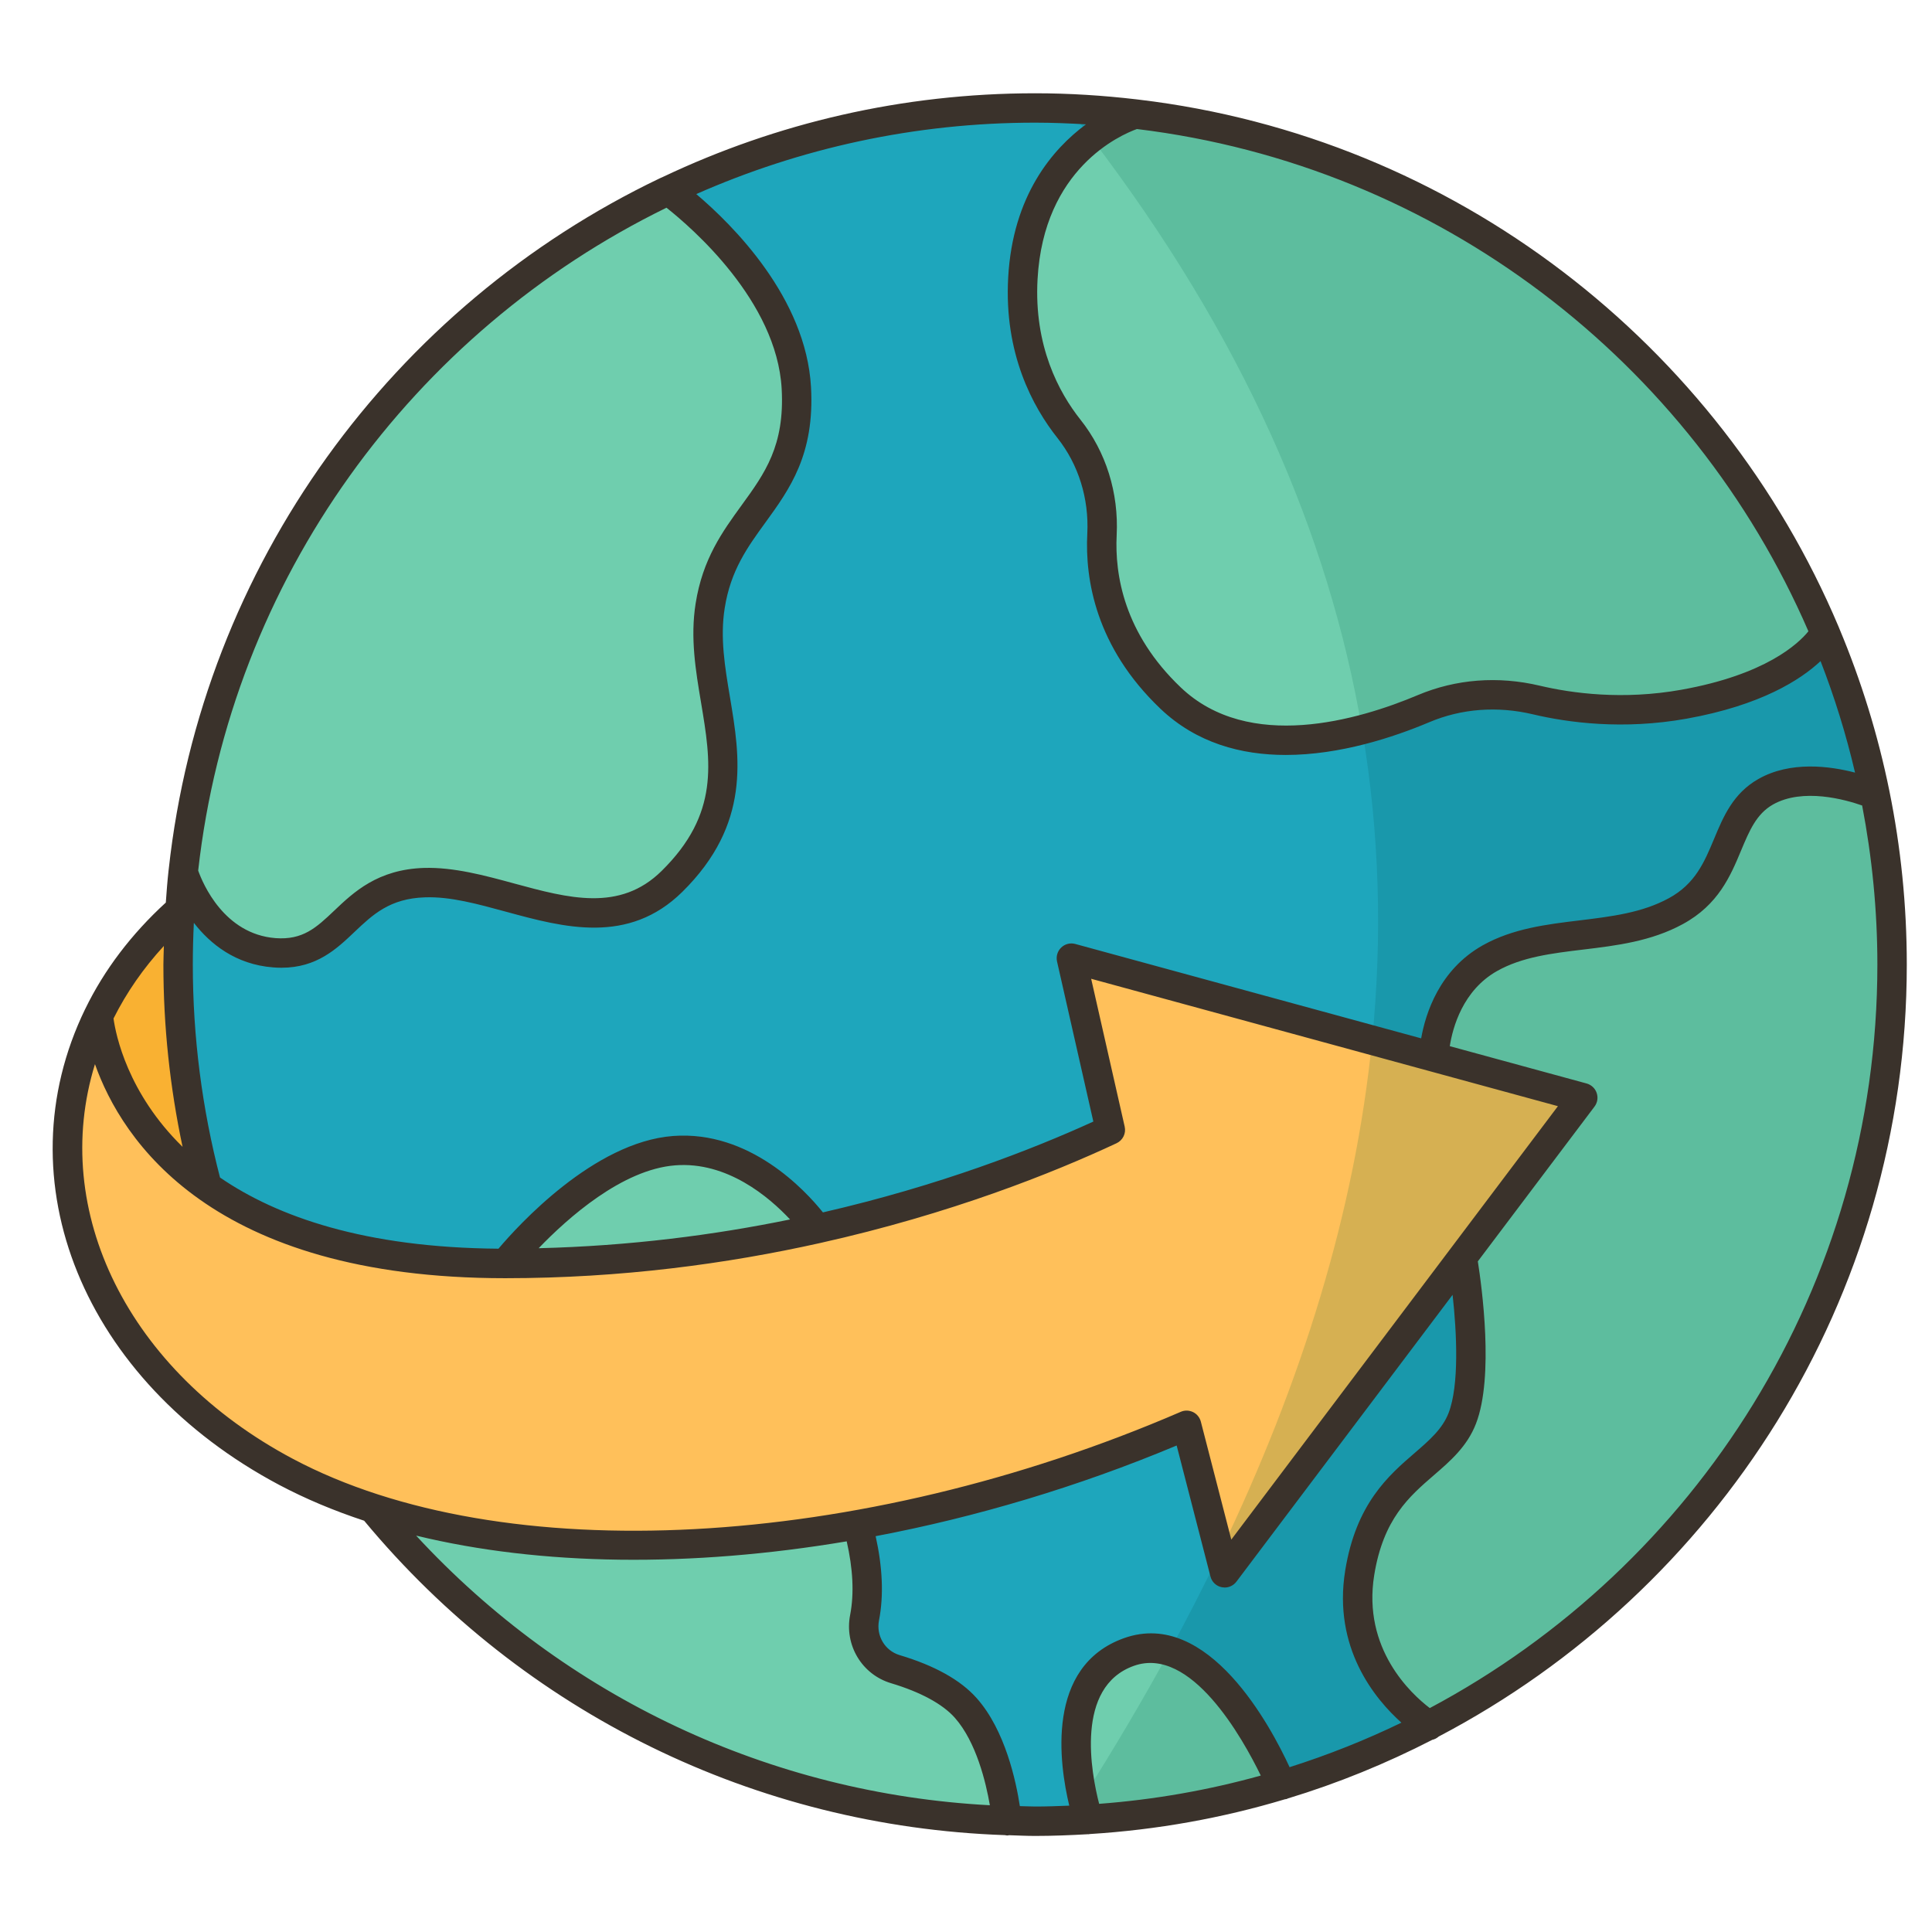
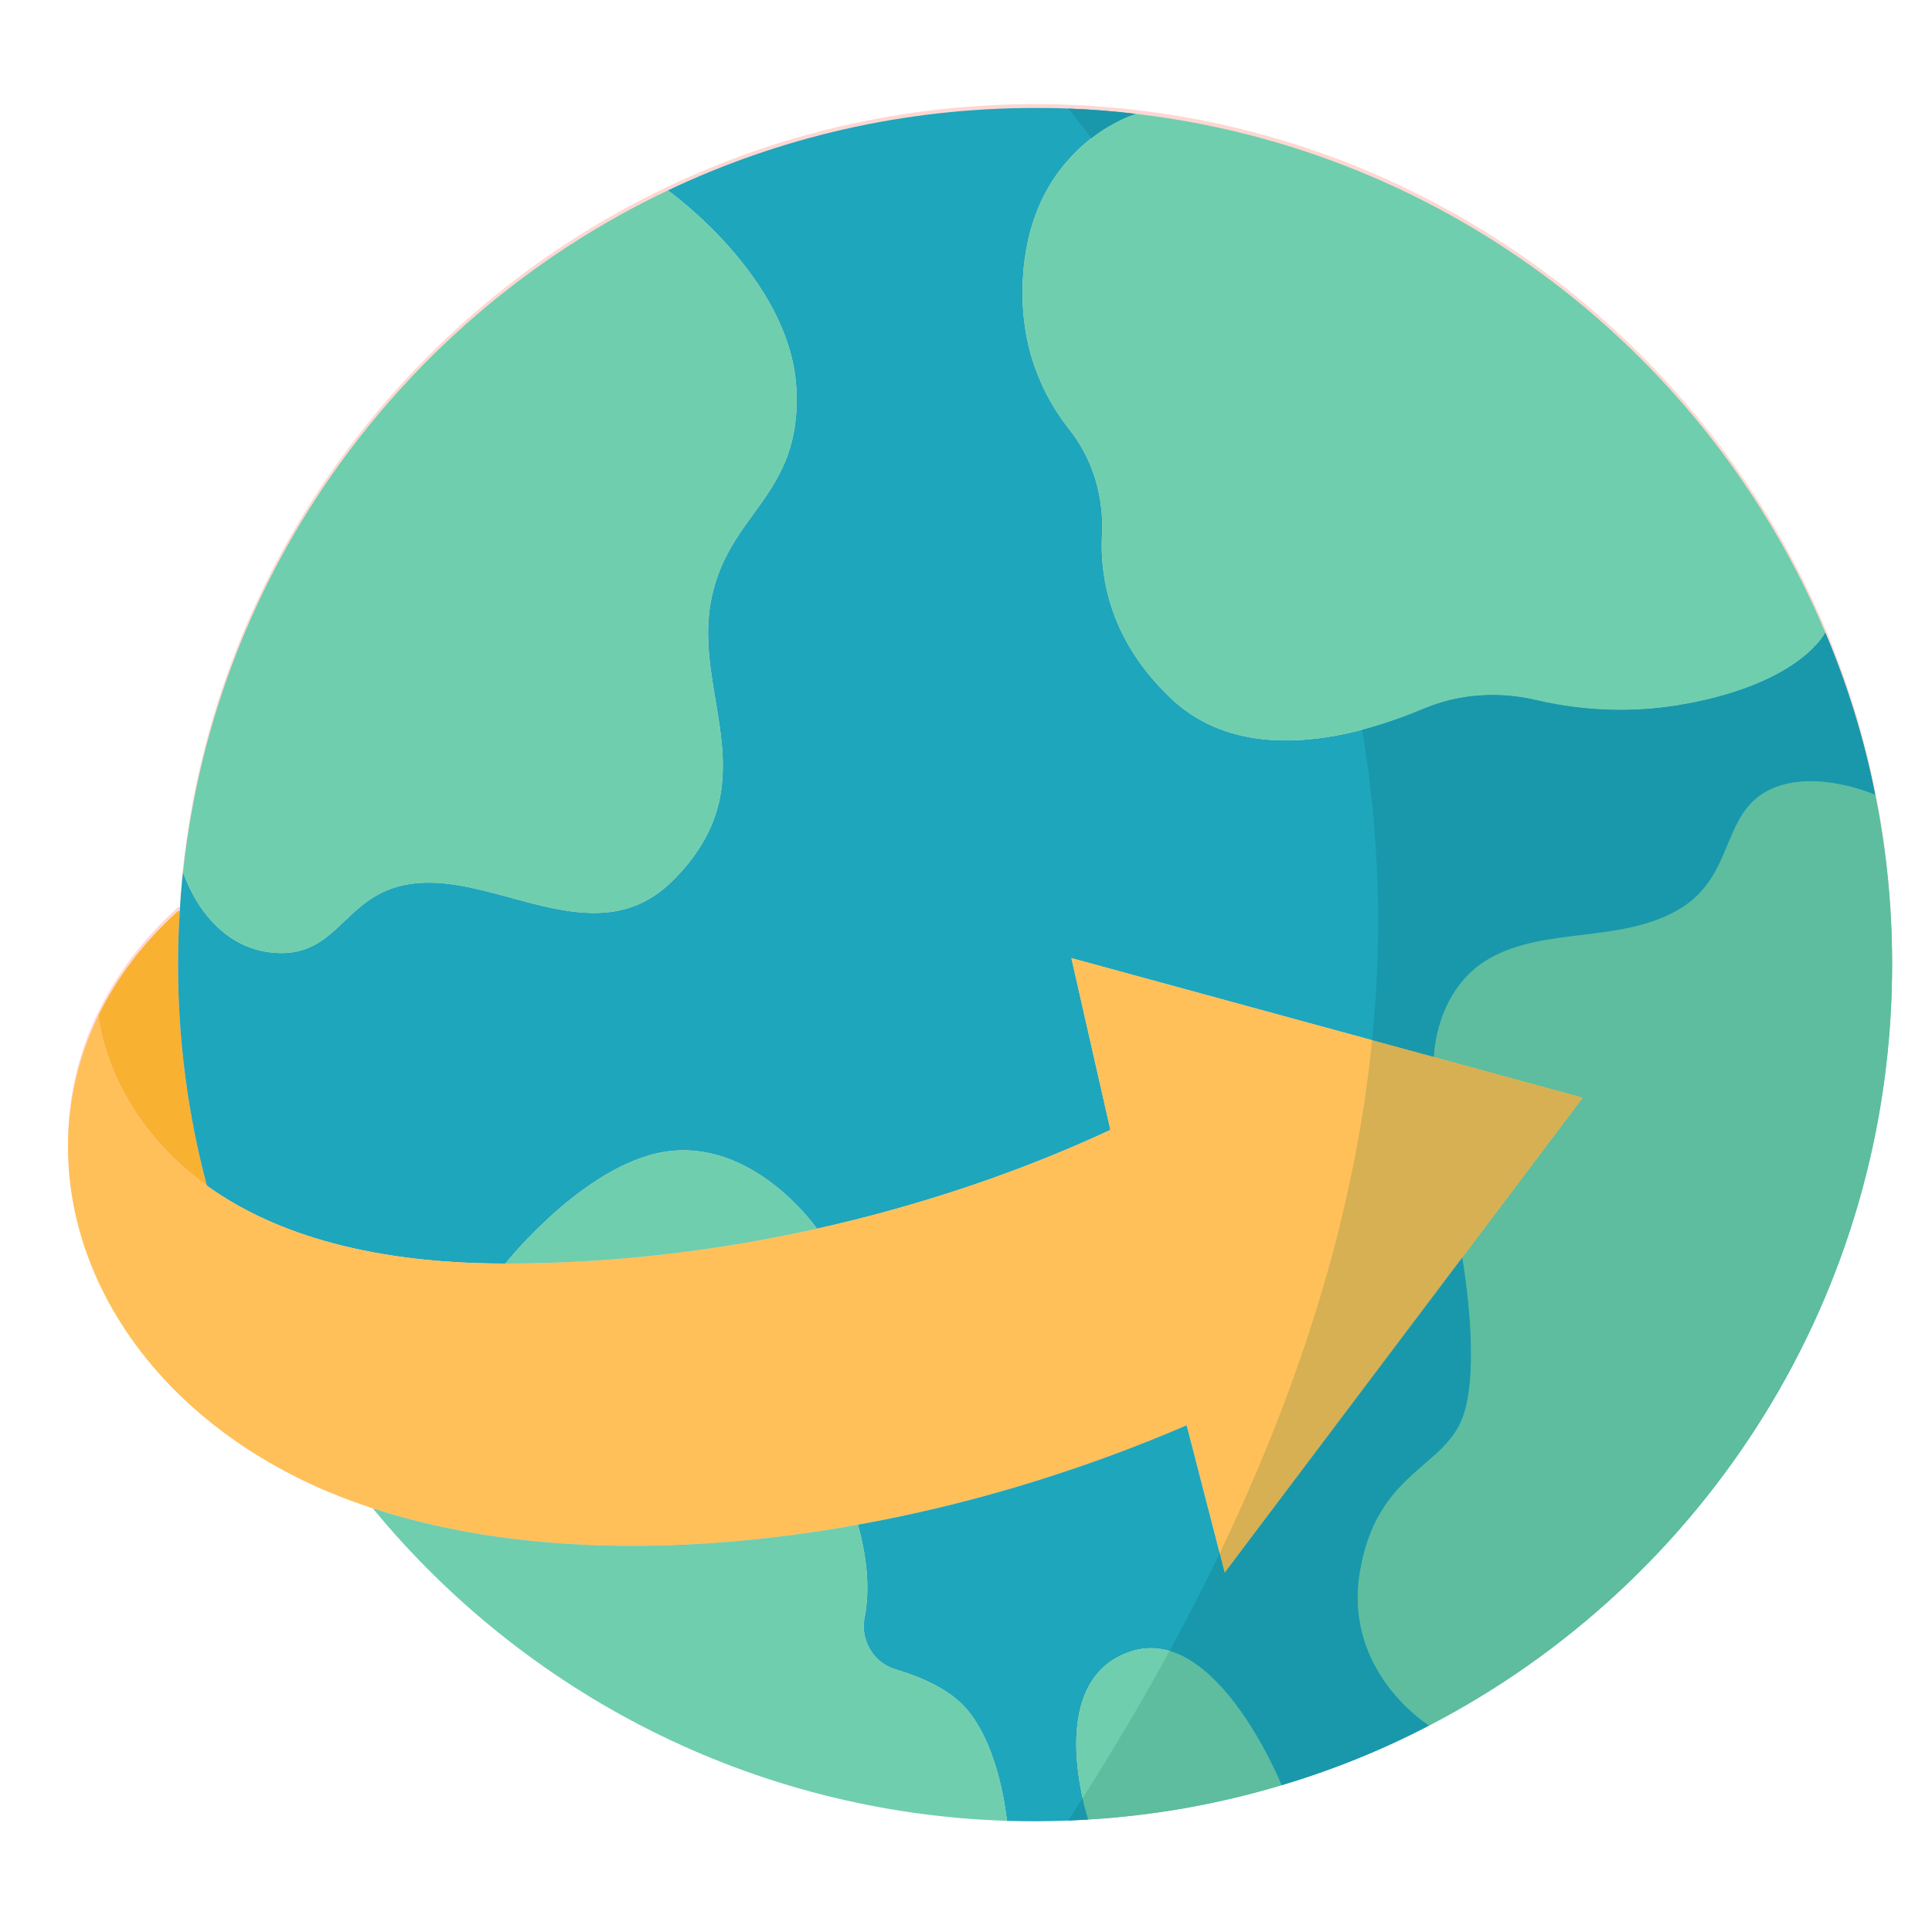
<svg xmlns="http://www.w3.org/2000/svg" width="300" viewBox="0 0 224.88 225" height="300" preserveAspectRatio="xMidYMid meet">
  <defs>
    <clipPath id="e29ad486da">
-       <path d="M 6.074 10.855 L 222.004 10.855 L 222.004 213.812 L 6.074 213.812 Z M 6.074 10.855 " clip-rule="nonzero" />
-     </clipPath>
+       </clipPath>
  </defs>
  <path fill="#ffd7d2" d="M 218.324 92.117 C 217.02 85.555 215.051 79.238 212.516 73.227 C 198.844 40.777 168.52 17.055 132.215 12.809 L 132.203 12.809 C 128.359 12.348 124.438 12.125 120.484 12.125 C 105.184 12.125 90.672 15.57 77.723 21.73 C 47.09 36.273 25.039 65.945 21.25 101.086 C 21.086 102.609 20.965 104.137 20.879 105.676 L 20.668 105.66 C 16.594 109.34 13.527 113.453 11.402 117.816 C 2.426 136.297 10.785 159.035 33.266 170.973 C 36.418 172.648 39.789 174.051 43.371 175.215 L 43.371 175.234 C 61.016 196.695 87.473 210.648 117.191 211.605 C 118.277 211.645 119.387 211.66 120.484 211.66 C 122.57 211.66 124.625 211.59 126.68 211.449 C 134.465 210.988 141.984 209.617 149.18 207.465 C 155.156 205.684 160.91 203.352 166.359 200.516 C 198.402 183.918 220.293 150.457 220.293 111.895 C 220.293 105.125 219.621 98.504 218.324 92.117 " fill-opacity="1" fill-rule="nonzero" />
  <path fill="#f9b132" d="M 20.676 106.102 L 20.879 106.121 C 20.742 108.176 20.676 110.25 20.676 112.336 C 20.676 121.238 21.84 129.836 24.027 138.059 C 12.312 129.637 11.406 118.352 11.406 118.262 C 13.527 113.895 16.594 109.789 20.676 106.102 " fill-opacity="1" fill-rule="nonzero" />
  <path fill="#6fceae" d="M 220.293 112.336 C 220.293 150.898 198.402 184.359 166.367 200.957 C 166.367 200.957 156.406 194.809 158.293 183.164 C 160.184 171.535 167.957 171.055 170.234 165.184 C 172.516 159.309 170.234 146.453 170.234 146.453 L 184.266 127.836 L 166.93 123.105 C 166.93 123.105 167.047 115.199 173.461 111.582 C 179.883 107.988 188.328 109.801 195.094 106.121 C 201.875 102.438 200.336 95.18 205.562 92.215 C 210.801 89.238 218.324 92.559 218.324 92.559 C 219.629 98.945 220.293 105.574 220.293 112.336 " fill-opacity="1" fill-rule="nonzero" />
  <path fill="#1ea6bc" d="M 218.324 92.559 C 218.324 92.559 210.801 89.238 205.562 92.215 C 200.336 95.18 201.875 102.438 195.094 106.121 C 188.328 109.801 179.883 107.988 173.461 111.582 C 167.047 115.199 166.93 123.105 166.93 123.105 L 124.715 111.582 L 129.258 131.59 C 127.82 132.25 126.191 132.988 124.359 133.762 C 117.266 136.773 107.238 140.383 95.082 143.094 C 95.082 143.094 88.293 133.246 78.445 134.004 C 68.594 134.773 58.797 147.152 58.797 147.152 C 41.918 147.152 31.035 143.129 24.027 138.078 L 24.027 138.059 C 21.84 129.836 20.676 121.238 20.676 112.336 C 20.676 110.25 20.742 108.176 20.879 106.121 C 20.965 104.578 21.086 103.059 21.258 101.535 C 21.258 101.535 23.863 110.336 31.891 110.965 C 39.93 111.582 39.984 103.074 49.387 102.797 C 52.613 102.699 56.02 103.629 59.438 104.559 C 66.004 106.344 72.641 108.129 78.203 102.645 C 89.426 91.566 80.926 81.445 82.641 70.555 C 84.371 59.664 93.402 58.086 92.68 45.176 C 91.961 32.281 77.723 22.172 77.723 22.172 C 90.676 16.012 105.184 12.574 120.484 12.574 C 121.789 12.574 123.074 12.586 124.359 12.641 C 126.996 12.742 129.617 12.949 132.203 13.258 C 131.996 13.324 127.906 14.574 124.359 18.613 C 121.734 21.543 119.418 25.945 119.066 32.434 C 118.617 40.469 121.48 46.199 124.359 49.867 L 124.426 49.953 C 127.203 53.434 128.5 57.801 128.281 62.234 C 128.008 67.438 129.305 74.664 136.266 81.293 C 144.777 89.406 157.922 85.828 165.75 82.523 C 169.891 80.777 174.484 80.488 178.875 81.531 C 183.117 82.523 189.152 83.246 196.051 82.008 C 209.672 79.578 212.516 73.672 212.516 73.672 C 215.051 79.68 217.027 86 218.324 92.559 " fill-opacity="1" fill-rule="nonzero" />
  <path fill="#6fceae" d="M 212.516 73.672 C 212.516 73.672 209.672 79.578 196.051 82.008 C 189.152 83.246 183.117 82.523 178.875 81.531 C 174.484 80.488 169.891 80.777 165.75 82.523 C 157.922 85.828 144.777 89.406 136.266 81.293 C 129.305 74.664 128.008 67.438 128.281 62.234 C 128.5 57.801 127.203 53.434 124.426 49.953 L 124.359 49.867 C 121.48 46.199 118.617 40.469 119.066 32.434 C 119.418 25.945 121.734 21.543 124.359 18.613 C 127.906 14.574 131.996 13.324 132.203 13.258 L 132.223 13.258 C 168.52 17.504 198.852 41.219 212.516 73.672 " fill-opacity="1" fill-rule="nonzero" />
  <path fill="#ffc05a" d="M 184.266 127.836 L 170.234 146.453 L 142.566 183.164 L 138.133 165.992 C 125.832 171.297 112.773 175.234 99.859 177.562 C 79.453 181.262 59.445 180.934 43.375 175.664 C 39.789 174.5 36.418 173.094 33.266 171.414 C 10.785 159.484 2.426 136.738 11.406 118.262 C 11.406 118.352 12.312 129.637 24.027 138.059 L 24.027 138.078 C 31.035 143.129 41.918 147.152 58.797 147.152 C 72.188 147.152 84.453 145.457 95.082 143.094 C 110.379 139.684 122.285 134.859 129.258 131.59 L 124.715 111.582 L 166.93 123.105 L 184.266 127.836 " fill-opacity="1" fill-rule="nonzero" />
  <path fill="#1ea6bc" d="M 170.234 165.184 C 167.957 171.055 160.184 171.535 158.293 183.164 C 156.406 194.809 166.367 200.957 166.367 200.957 C 160.918 203.797 155.164 206.125 149.18 207.906 C 149.18 207.906 141.492 188.816 131.434 192.395 C 121.582 195.871 126.465 211.219 126.688 211.898 C 125.918 211.953 125.129 211.984 124.359 212.02 C 123.074 212.074 121.789 212.105 120.484 212.105 C 119.387 212.105 118.277 212.086 117.199 212.055 C 117.199 212.055 116.457 203.457 112.398 198.902 C 110.414 196.66 107.086 195.258 104.207 194.398 C 101.66 193.625 100.113 191.008 100.629 188.387 C 101.266 185.117 100.938 181.504 99.859 177.582 L 99.859 177.562 C 108.051 176.09 116.289 173.973 124.359 171.25 C 129.035 169.691 133.629 167.926 138.133 165.992 L 142.566 183.164 L 170.234 146.453 C 170.234 146.453 172.516 159.309 170.234 165.184 " fill-opacity="1" fill-rule="nonzero" />
  <path fill="#6fceae" d="M 149.18 207.906 C 141.984 210.066 134.465 211.438 126.688 211.898 C 126.465 211.219 121.582 195.871 131.434 192.395 C 141.492 188.816 149.18 207.906 149.18 207.906 " fill-opacity="1" fill-rule="nonzero" />
  <path fill="#6fceae" d="M 112.398 198.902 C 116.457 203.457 117.199 212.055 117.199 212.055 C 87.473 211.098 61.016 197.137 43.375 175.684 L 43.375 175.664 C 59.445 180.934 79.453 181.262 99.859 177.562 L 99.859 177.582 C 100.938 181.504 101.266 185.117 100.629 188.387 C 100.113 191.008 101.66 193.625 104.207 194.398 C 107.086 195.258 110.414 196.66 112.398 198.902 " fill-opacity="1" fill-rule="nonzero" />
  <path fill="#6fceae" d="M 92.68 45.176 C 93.402 58.086 84.371 59.664 82.641 70.555 C 80.926 81.445 89.426 91.566 78.203 102.645 C 69.738 110.984 58.797 102.512 49.387 102.797 C 39.984 103.074 39.93 111.582 31.891 110.965 C 23.863 110.336 21.258 101.535 21.258 101.535 C 25.039 66.395 47.09 36.715 77.723 22.172 C 77.723 22.172 91.961 32.281 92.68 45.176 " fill-opacity="1" fill-rule="nonzero" />
  <path fill="#6fceae" d="M 78.445 134.004 C 88.293 133.246 95.082 143.094 95.082 143.094 C 84.453 145.457 72.188 147.152 58.797 147.152 C 58.797 147.152 68.594 134.773 78.445 134.004 " fill-opacity="1" fill-rule="nonzero" />
  <path fill="#d6c5bf" d="M 205.594 92.203 C 207.207 91.293 209.035 90.977 210.797 90.977 C 209.035 90.977 207.207 91.293 205.594 92.203 M 158.57 84.992 C 161.211 84.297 163.668 83.398 165.75 82.523 C 163.668 83.398 161.211 84.297 158.57 84.992 M 188.672 82.664 C 190.98 82.664 193.449 82.477 196.051 82.008 C 193.449 82.477 190.98 82.664 188.672 82.664 M 165.75 82.523 C 165.762 82.516 165.777 82.508 165.785 82.508 C 165.777 82.508 165.762 82.516 165.75 82.523 M 165.863 82.477 C 168.379 81.434 171.062 80.926 173.762 80.926 C 171.062 80.926 168.379 81.434 165.863 82.477 M 179.016 81.559 C 179.016 81.559 179.008 81.559 179.008 81.559 C 179.008 81.559 179.016 81.559 179.016 81.559 M 178.973 81.555 C 178.969 81.555 178.961 81.555 178.953 81.555 C 178.961 81.555 178.969 81.555 178.973 81.555 M 178.941 81.547 C 178.934 81.547 178.934 81.547 178.926 81.539 C 178.934 81.547 178.934 81.547 178.941 81.547 M 178.906 81.539 C 178.895 81.531 178.879 81.531 178.875 81.531 C 178.879 81.531 178.895 81.531 178.906 81.539 M 178.875 81.531 C 178.84 81.52 178.805 81.512 178.781 81.508 C 178.805 81.512 178.84 81.52 178.875 81.531 " fill-opacity="1" fill-rule="nonzero" />
  <path fill="#5dbd9e" d="M 166.367 200.957 C 166.367 200.957 158.055 195.824 158.055 186.059 C 158.055 185.137 158.133 184.172 158.293 183.164 C 160.184 171.535 167.957 171.055 170.234 165.184 C 170.996 163.223 171.25 160.484 171.25 157.711 C 171.25 152.164 170.234 146.453 170.234 146.453 L 184.266 127.836 L 166.93 123.105 C 166.93 123.105 167.047 115.199 173.461 111.582 C 179.883 107.988 188.328 109.801 195.094 106.121 C 201.875 102.438 200.336 95.18 205.562 92.215 C 205.574 92.211 205.582 92.203 205.594 92.203 C 207.207 91.293 209.035 90.977 210.797 90.977 C 214.742 90.977 218.324 92.559 218.324 92.559 C 219.629 98.945 220.293 105.574 220.293 112.336 C 220.293 150.898 198.402 184.359 166.367 200.957 " fill-opacity="1" fill-rule="nonzero" />
  <path fill="#1998ab" d="M 166.93 123.105 L 159.734 121.148 C 160.938 109.098 160.609 97.039 158.57 84.992 C 161.211 84.297 163.668 83.398 165.75 82.523 C 165.762 82.516 165.777 82.508 165.785 82.508 C 165.809 82.496 165.836 82.484 165.863 82.477 C 168.379 81.434 171.062 80.926 173.762 80.926 C 175.441 80.926 177.121 81.125 178.781 81.508 C 178.805 81.512 178.84 81.52 178.875 81.531 C 178.879 81.531 178.895 81.531 178.906 81.539 C 178.914 81.539 178.922 81.539 178.926 81.539 C 178.934 81.547 178.934 81.547 178.941 81.547 C 178.945 81.547 178.953 81.547 178.953 81.555 C 178.961 81.555 178.969 81.555 178.973 81.555 C 178.98 81.555 178.992 81.559 179.008 81.559 C 179.008 81.559 179.016 81.559 179.016 81.559 C 179.02 81.566 179.035 81.566 179.039 81.566 C 181.664 82.168 184.938 82.664 188.672 82.664 C 190.98 82.664 193.449 82.477 196.051 82.008 C 209.672 79.578 212.516 73.672 212.516 73.672 C 215.051 79.68 217.027 86 218.324 92.559 C 218.324 92.559 214.742 90.977 210.797 90.977 C 209.035 90.977 207.207 91.293 205.594 92.203 C 205.582 92.203 205.574 92.211 205.562 92.215 C 200.336 95.18 201.875 102.438 195.094 106.121 C 188.328 109.801 179.883 107.988 173.461 111.582 C 167.047 115.199 166.93 123.105 166.93 123.105 " fill-opacity="1" fill-rule="nonzero" />
  <path fill="#1998ab" d="M 127.043 16.086 C 126.164 14.934 125.27 13.793 124.359 12.641 C 126.996 12.742 129.617 12.949 132.203 13.258 C 132.047 13.305 129.707 14.027 127.043 16.086 " fill-opacity="1" fill-rule="nonzero" />
-   <path fill="#5dbd9e" d="M 158.57 84.992 C 154.68 62.027 144.582 39.07 127.043 16.086 C 129.707 14.027 132.047 13.305 132.203 13.258 L 132.223 13.258 C 168.52 17.504 198.852 41.219 212.516 73.672 C 212.516 73.672 209.672 79.578 196.051 82.008 C 193.449 82.477 190.98 82.664 188.672 82.664 C 184.938 82.664 181.664 82.168 179.039 81.566 C 179.035 81.566 179.02 81.566 179.016 81.559 C 179.016 81.559 179.008 81.559 179.008 81.559 C 178.992 81.559 178.98 81.555 178.973 81.555 C 178.969 81.555 178.961 81.555 178.953 81.555 C 178.953 81.547 178.945 81.547 178.941 81.547 C 178.934 81.547 178.934 81.547 178.926 81.539 C 178.922 81.539 178.914 81.539 178.906 81.539 C 178.895 81.531 178.879 81.531 178.875 81.531 C 178.84 81.52 178.805 81.512 178.781 81.508 C 177.121 81.125 175.441 80.926 173.762 80.926 C 171.062 80.926 168.379 81.434 165.863 82.477 C 165.836 82.484 165.809 82.496 165.785 82.508 C 165.777 82.508 165.762 82.516 165.75 82.523 C 163.668 83.398 161.211 84.297 158.57 84.992 " fill-opacity="1" fill-rule="nonzero" />
  <path fill="#d6b052" d="M 142.566 183.164 L 141.98 180.895 C 151.555 160.98 157.746 141.066 159.734 121.148 L 166.93 123.105 L 184.266 127.836 L 170.234 146.453 L 142.566 183.164 " fill-opacity="1" fill-rule="nonzero" />
  <path fill="#1998ab" d="M 124.359 212.02 C 124.914 211.148 125.477 210.281 126.023 209.41 C 126.34 210.801 126.633 211.738 126.688 211.898 C 125.918 211.953 125.129 211.984 124.359 212.02 M 149.18 207.906 C 149.078 207.652 143.719 194.516 136.145 192.273 C 138.211 188.48 140.152 184.688 141.98 180.895 L 142.566 183.164 L 170.234 146.453 C 170.234 146.453 171.25 152.164 171.25 157.711 C 171.25 160.484 170.996 163.223 170.234 165.184 C 167.957 171.055 160.184 171.535 158.293 183.164 C 158.133 184.172 158.055 185.137 158.055 186.059 C 158.055 195.824 166.367 200.957 166.367 200.957 C 160.918 203.797 155.164 206.125 149.18 207.906 " fill-opacity="1" fill-rule="nonzero" />
  <path fill="#5dbd9e" d="M 126.688 211.898 C 126.633 211.738 126.34 210.801 126.023 209.41 C 129.652 203.699 133.031 197.984 136.145 192.273 C 143.719 194.516 149.078 207.652 149.18 207.906 C 141.984 210.066 134.465 211.438 126.688 211.898 " fill-opacity="1" fill-rule="nonzero" />
  <g clip-path="url(#e29ad486da)">
-     <path fill="#3a322b" d="M 127.945 210.074 C 127.023 206.488 125.109 196.445 132 194 C 138.641 191.645 144.648 202.414 146.77 206.781 C 140.715 208.469 134.418 209.586 127.945 210.074 Z M 118.711 210.34 C 118.281 207.512 117.016 201.504 113.684 197.766 C 111.812 195.656 108.793 193.973 104.711 192.754 C 102.992 192.238 101.961 190.5 102.309 188.707 C 102.875 185.793 102.715 182.488 101.918 178.902 C 113.57 176.695 125.449 173.168 136.973 168.344 L 140.91 183.598 C 141.074 184.238 141.586 184.723 142.234 184.848 L 142.566 184.883 C 143.098 184.883 143.605 184.633 143.934 184.199 L 169.109 150.793 C 169.598 155.215 169.891 161.32 168.641 164.559 C 167.918 166.418 166.426 167.711 164.699 169.207 C 161.648 171.836 157.859 175.121 156.602 182.902 C 155.145 191.918 160.055 197.852 163.148 200.621 C 158.965 202.648 154.609 204.379 150.125 205.805 C 147.969 201.129 140.66 187.297 130.855 190.773 C 121.656 194.047 123.309 205.457 124.465 210.285 C 123.141 210.34 121.824 210.387 120.492 210.387 C 119.895 210.387 119.305 210.348 118.711 210.34 Z M 48.402 178.836 C 62.926 182.371 80.383 182.559 98.547 179.504 C 99.27 182.68 99.43 185.562 98.949 188.059 C 98.258 191.586 100.312 195.016 103.727 196.031 C 107.141 197.055 109.703 198.441 111.129 200.039 C 113.637 202.863 114.762 207.59 115.219 210.238 C 89.641 208.883 65.781 197.664 48.402 178.836 Z M 11 123.93 C 14.113 132.727 24.496 148.859 58.781 148.859 C 72.312 148.859 84.66 147.168 95.402 144.773 L 95.434 144.766 C 110.652 141.375 122.625 136.578 129.973 133.141 C 130.703 132.801 131.098 131.996 130.922 131.215 L 127.016 113.988 L 181.375 128.824 L 143.336 179.301 L 139.789 165.562 C 139.664 165.082 139.336 164.672 138.887 164.453 C 138.648 164.34 138.391 164.277 138.133 164.277 C 137.902 164.277 137.668 164.324 137.457 164.418 C 99.945 180.621 58.398 182.82 34.062 169.902 C 14.812 159.684 5.727 141 11 123.93 Z M 19.023 110.164 C 19.012 110.887 18.969 111.609 18.969 112.336 C 18.969 119.5 19.727 126.617 21.203 133.562 C 14.789 127.289 13.422 120.504 13.16 118.613 C 14.672 115.594 16.629 112.766 19.023 110.164 Z M 77.559 24.191 C 80.477 26.5 90.402 35.051 90.973 45.277 C 91.34 51.906 89.012 55.117 86.312 58.836 C 84.078 61.914 81.77 65.09 80.953 70.281 C 80.316 74.281 80.961 78.113 81.582 81.812 C 82.746 88.766 83.75 94.77 76.996 101.426 C 72.121 106.234 66.148 104.609 59.824 102.891 C 56.367 101.949 52.785 100.98 49.332 101.078 C 43.926 101.246 41.121 103.91 38.867 106.051 C 36.758 108.055 35.207 109.488 32.027 109.254 C 26.031 108.785 23.555 102.891 23.02 101.387 C 26.82 67.406 48.047 38.613 77.559 24.191 Z M 91.949 142.016 C 83.141 143.828 73.297 145.105 62.672 145.367 C 66.078 141.828 72.406 136.191 78.578 135.715 C 84.613 135.242 89.5 139.395 91.949 142.016 Z M 126.414 14.48 C 122.539 17.344 117.879 22.742 117.352 32.332 C 116.863 41.184 120.203 47.371 123.094 51.012 C 125.535 54.094 126.773 58.047 126.566 62.148 C 126.293 67.484 127.551 75.359 135.078 82.535 C 139.297 86.551 144.516 87.922 149.676 87.922 C 155.973 87.922 162.191 85.883 166.406 84.102 C 170.148 82.523 174.316 82.207 178.473 83.191 C 182.539 84.156 188.953 85.023 196.352 83.699 C 205.039 82.141 209.645 79.16 211.961 76.992 C 213.594 81.191 214.938 85.527 215.977 89.977 C 213.016 89.207 208.445 88.605 204.719 90.723 C 201.773 92.395 200.645 95.094 199.559 97.699 C 198.434 100.391 197.371 102.934 194.285 104.609 C 191.168 106.305 187.641 106.73 183.906 107.188 C 180.078 107.648 176.121 108.129 172.621 110.09 C 167.559 112.938 165.957 118.035 165.449 120.926 L 125.168 109.934 C 124.586 109.773 123.965 109.93 123.527 110.352 C 123.094 110.766 122.914 111.379 123.039 111.961 L 127.27 130.617 C 120.191 133.848 109.348 138.078 95.777 141.195 C 93.707 138.613 87.25 131.621 78.316 132.297 C 69.082 133.012 60.246 142.754 57.992 145.422 C 42.406 145.301 32.215 141.695 25.562 137.133 C 23.469 129.078 22.395 120.746 22.395 112.336 C 22.395 110.703 22.438 109.086 22.516 107.473 C 24.41 109.914 27.355 112.324 31.758 112.664 C 32.086 112.691 32.406 112.703 32.715 112.703 C 36.84 112.703 39.16 110.496 41.227 108.531 C 43.344 106.523 45.336 104.633 49.434 104.504 C 52.41 104.398 55.562 105.281 58.93 106.195 C 65.582 108.008 73.125 110.055 79.402 103.867 C 87.426 95.953 86.113 88.141 84.961 81.254 C 84.359 77.66 83.789 74.27 84.34 70.816 C 85.027 66.434 86.996 63.719 89.086 60.844 C 91.91 56.949 94.824 52.93 94.391 45.09 C 93.809 34.66 85.242 26.172 81.027 22.602 C 93.113 17.27 106.449 14.285 120.492 14.285 C 122.477 14.285 124.453 14.367 126.414 14.48 Z M 210.547 73.52 C 209.383 74.957 205.582 78.57 195.75 80.328 C 188.926 81.547 183.016 80.742 179.262 79.855 C 174.391 78.703 169.492 79.086 165.074 80.945 C 158.168 83.859 145.387 87.621 137.449 80.055 C 130.852 73.773 129.754 66.945 129.988 62.32 C 130.234 57.391 128.742 52.617 125.777 48.883 C 123.254 45.711 120.344 40.293 120.773 32.52 C 121.48 19.609 130.43 15.719 132.344 15.027 C 167.496 19.285 196.977 42.172 210.547 73.52 Z M 166.453 198.922 C 164.27 197.262 158.598 192.027 159.98 183.441 C 161.039 176.895 164.035 174.305 166.934 171.797 C 168.84 170.152 170.809 168.453 171.832 165.797 C 173.953 160.324 172.504 149.805 172.047 146.898 L 185.641 128.867 C 185.98 128.41 186.074 127.824 185.887 127.281 C 185.707 126.746 185.266 126.336 184.723 126.184 L 168.781 121.836 C 169.121 119.668 170.293 115.332 174.301 113.078 C 177.207 111.445 180.66 111.027 184.32 110.586 C 188.211 110.117 192.23 109.629 195.918 107.621 C 200.066 105.367 201.48 101.996 202.719 99.02 C 203.668 96.758 204.484 94.797 206.41 93.699 C 209.906 91.723 214.852 93.125 216.805 93.809 C 217.957 99.816 218.578 106.004 218.578 112.336 C 218.578 149.809 197.438 182.426 166.453 198.922 Z M 167.496 202.234 C 199.867 185.258 222.004 151.34 222.004 112.336 C 222.004 98.477 219.207 85.266 214.156 73.219 L 214.066 72.996 C 200.16 40.074 169.352 15.984 132.578 11.605 L 132.289 11.57 C 128.414 11.117 124.48 10.863 120.492 10.863 C 105.012 10.863 90.344 14.352 77.207 20.574 L 76.77 20.77 C 45.785 35.605 23.469 65.699 19.586 101.254 L 19.566 101.414 C 19.43 102.637 19.34 103.867 19.25 105.113 C 15.254 108.773 12.082 112.938 9.863 117.508 L 9.863 117.516 L 9.855 117.52 C 0.145 137.523 9.648 160.82 32.453 172.93 C 35.508 174.547 38.82 175.938 42.348 177.102 C 60.965 199.523 87.98 212.723 116.969 213.719 L 117.199 213.758 L 117.352 213.754 L 117.434 213.727 C 118.449 213.758 119.465 213.812 120.492 213.812 C 122.547 213.812 124.586 213.73 126.621 213.613 L 126.688 213.617 L 126.883 213.59 C 134.711 213.102 142.301 211.727 149.555 209.551 L 149.816 209.504 L 149.891 209.457 C 155.746 207.684 161.375 205.379 166.742 202.621 C 167.016 202.562 167.277 202.426 167.496 202.234 " fill-opacity="1" fill-rule="nonzero" />
+     <path fill="#3a322b" d="M 127.945 210.074 C 127.023 206.488 125.109 196.445 132 194 C 138.641 191.645 144.648 202.414 146.77 206.781 C 140.715 208.469 134.418 209.586 127.945 210.074 Z M 118.711 210.34 C 118.281 207.512 117.016 201.504 113.684 197.766 C 111.812 195.656 108.793 193.973 104.711 192.754 C 102.992 192.238 101.961 190.5 102.309 188.707 C 102.875 185.793 102.715 182.488 101.918 178.902 C 113.57 176.695 125.449 173.168 136.973 168.344 L 140.91 183.598 C 141.074 184.238 141.586 184.723 142.234 184.848 L 142.566 184.883 C 143.098 184.883 143.605 184.633 143.934 184.199 L 169.109 150.793 C 169.598 155.215 169.891 161.32 168.641 164.559 C 167.918 166.418 166.426 167.711 164.699 169.207 C 161.648 171.836 157.859 175.121 156.602 182.902 C 155.145 191.918 160.055 197.852 163.148 200.621 C 158.965 202.648 154.609 204.379 150.125 205.805 C 147.969 201.129 140.66 187.297 130.855 190.773 C 121.656 194.047 123.309 205.457 124.465 210.285 C 123.141 210.34 121.824 210.387 120.492 210.387 C 119.895 210.387 119.305 210.348 118.711 210.34 Z M 48.402 178.836 C 99.27 182.68 99.43 185.562 98.949 188.059 C 98.258 191.586 100.312 195.016 103.727 196.031 C 107.141 197.055 109.703 198.441 111.129 200.039 C 113.637 202.863 114.762 207.59 115.219 210.238 C 89.641 208.883 65.781 197.664 48.402 178.836 Z M 11 123.93 C 14.113 132.727 24.496 148.859 58.781 148.859 C 72.312 148.859 84.66 147.168 95.402 144.773 L 95.434 144.766 C 110.652 141.375 122.625 136.578 129.973 133.141 C 130.703 132.801 131.098 131.996 130.922 131.215 L 127.016 113.988 L 181.375 128.824 L 143.336 179.301 L 139.789 165.562 C 139.664 165.082 139.336 164.672 138.887 164.453 C 138.648 164.34 138.391 164.277 138.133 164.277 C 137.902 164.277 137.668 164.324 137.457 164.418 C 99.945 180.621 58.398 182.82 34.062 169.902 C 14.812 159.684 5.727 141 11 123.93 Z M 19.023 110.164 C 19.012 110.887 18.969 111.609 18.969 112.336 C 18.969 119.5 19.727 126.617 21.203 133.562 C 14.789 127.289 13.422 120.504 13.16 118.613 C 14.672 115.594 16.629 112.766 19.023 110.164 Z M 77.559 24.191 C 80.477 26.5 90.402 35.051 90.973 45.277 C 91.34 51.906 89.012 55.117 86.312 58.836 C 84.078 61.914 81.77 65.09 80.953 70.281 C 80.316 74.281 80.961 78.113 81.582 81.812 C 82.746 88.766 83.75 94.77 76.996 101.426 C 72.121 106.234 66.148 104.609 59.824 102.891 C 56.367 101.949 52.785 100.98 49.332 101.078 C 43.926 101.246 41.121 103.91 38.867 106.051 C 36.758 108.055 35.207 109.488 32.027 109.254 C 26.031 108.785 23.555 102.891 23.02 101.387 C 26.82 67.406 48.047 38.613 77.559 24.191 Z M 91.949 142.016 C 83.141 143.828 73.297 145.105 62.672 145.367 C 66.078 141.828 72.406 136.191 78.578 135.715 C 84.613 135.242 89.5 139.395 91.949 142.016 Z M 126.414 14.48 C 122.539 17.344 117.879 22.742 117.352 32.332 C 116.863 41.184 120.203 47.371 123.094 51.012 C 125.535 54.094 126.773 58.047 126.566 62.148 C 126.293 67.484 127.551 75.359 135.078 82.535 C 139.297 86.551 144.516 87.922 149.676 87.922 C 155.973 87.922 162.191 85.883 166.406 84.102 C 170.148 82.523 174.316 82.207 178.473 83.191 C 182.539 84.156 188.953 85.023 196.352 83.699 C 205.039 82.141 209.645 79.16 211.961 76.992 C 213.594 81.191 214.938 85.527 215.977 89.977 C 213.016 89.207 208.445 88.605 204.719 90.723 C 201.773 92.395 200.645 95.094 199.559 97.699 C 198.434 100.391 197.371 102.934 194.285 104.609 C 191.168 106.305 187.641 106.73 183.906 107.188 C 180.078 107.648 176.121 108.129 172.621 110.09 C 167.559 112.938 165.957 118.035 165.449 120.926 L 125.168 109.934 C 124.586 109.773 123.965 109.93 123.527 110.352 C 123.094 110.766 122.914 111.379 123.039 111.961 L 127.27 130.617 C 120.191 133.848 109.348 138.078 95.777 141.195 C 93.707 138.613 87.25 131.621 78.316 132.297 C 69.082 133.012 60.246 142.754 57.992 145.422 C 42.406 145.301 32.215 141.695 25.562 137.133 C 23.469 129.078 22.395 120.746 22.395 112.336 C 22.395 110.703 22.438 109.086 22.516 107.473 C 24.41 109.914 27.355 112.324 31.758 112.664 C 32.086 112.691 32.406 112.703 32.715 112.703 C 36.84 112.703 39.16 110.496 41.227 108.531 C 43.344 106.523 45.336 104.633 49.434 104.504 C 52.41 104.398 55.562 105.281 58.93 106.195 C 65.582 108.008 73.125 110.055 79.402 103.867 C 87.426 95.953 86.113 88.141 84.961 81.254 C 84.359 77.66 83.789 74.27 84.34 70.816 C 85.027 66.434 86.996 63.719 89.086 60.844 C 91.91 56.949 94.824 52.93 94.391 45.09 C 93.809 34.66 85.242 26.172 81.027 22.602 C 93.113 17.27 106.449 14.285 120.492 14.285 C 122.477 14.285 124.453 14.367 126.414 14.48 Z M 210.547 73.52 C 209.383 74.957 205.582 78.57 195.75 80.328 C 188.926 81.547 183.016 80.742 179.262 79.855 C 174.391 78.703 169.492 79.086 165.074 80.945 C 158.168 83.859 145.387 87.621 137.449 80.055 C 130.852 73.773 129.754 66.945 129.988 62.32 C 130.234 57.391 128.742 52.617 125.777 48.883 C 123.254 45.711 120.344 40.293 120.773 32.52 C 121.48 19.609 130.43 15.719 132.344 15.027 C 167.496 19.285 196.977 42.172 210.547 73.52 Z M 166.453 198.922 C 164.27 197.262 158.598 192.027 159.98 183.441 C 161.039 176.895 164.035 174.305 166.934 171.797 C 168.84 170.152 170.809 168.453 171.832 165.797 C 173.953 160.324 172.504 149.805 172.047 146.898 L 185.641 128.867 C 185.98 128.41 186.074 127.824 185.887 127.281 C 185.707 126.746 185.266 126.336 184.723 126.184 L 168.781 121.836 C 169.121 119.668 170.293 115.332 174.301 113.078 C 177.207 111.445 180.66 111.027 184.32 110.586 C 188.211 110.117 192.23 109.629 195.918 107.621 C 200.066 105.367 201.48 101.996 202.719 99.02 C 203.668 96.758 204.484 94.797 206.41 93.699 C 209.906 91.723 214.852 93.125 216.805 93.809 C 217.957 99.816 218.578 106.004 218.578 112.336 C 218.578 149.809 197.438 182.426 166.453 198.922 Z M 167.496 202.234 C 199.867 185.258 222.004 151.34 222.004 112.336 C 222.004 98.477 219.207 85.266 214.156 73.219 L 214.066 72.996 C 200.16 40.074 169.352 15.984 132.578 11.605 L 132.289 11.57 C 128.414 11.117 124.48 10.863 120.492 10.863 C 105.012 10.863 90.344 14.352 77.207 20.574 L 76.77 20.77 C 45.785 35.605 23.469 65.699 19.586 101.254 L 19.566 101.414 C 19.43 102.637 19.34 103.867 19.25 105.113 C 15.254 108.773 12.082 112.938 9.863 117.508 L 9.863 117.516 L 9.855 117.52 C 0.145 137.523 9.648 160.82 32.453 172.93 C 35.508 174.547 38.82 175.938 42.348 177.102 C 60.965 199.523 87.98 212.723 116.969 213.719 L 117.199 213.758 L 117.352 213.754 L 117.434 213.727 C 118.449 213.758 119.465 213.812 120.492 213.812 C 122.547 213.812 124.586 213.73 126.621 213.613 L 126.688 213.617 L 126.883 213.59 C 134.711 213.102 142.301 211.727 149.555 209.551 L 149.816 209.504 L 149.891 209.457 C 155.746 207.684 161.375 205.379 166.742 202.621 C 167.016 202.562 167.277 202.426 167.496 202.234 " fill-opacity="1" fill-rule="nonzero" />
  </g>
</svg>